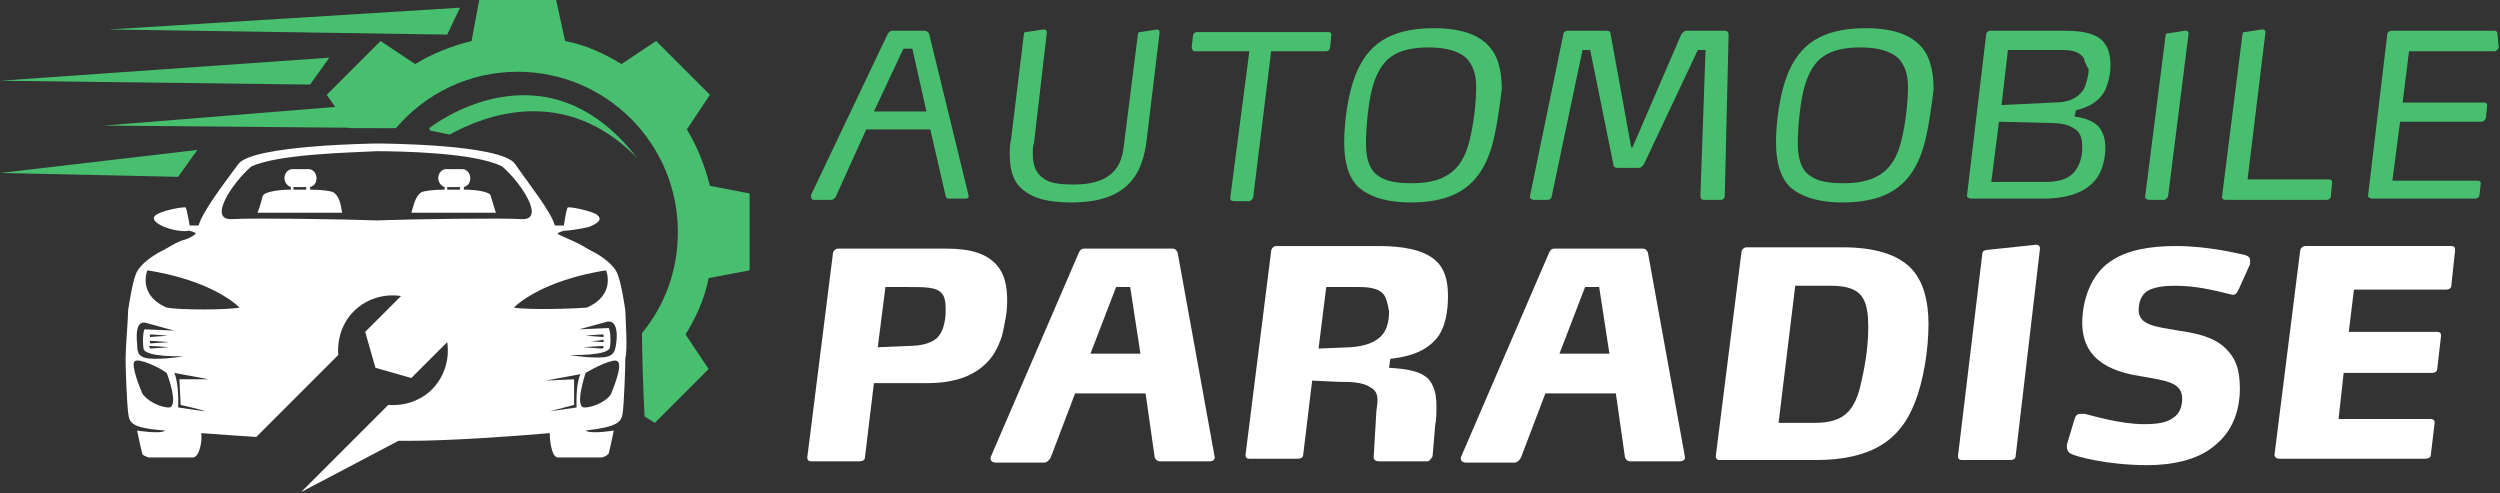
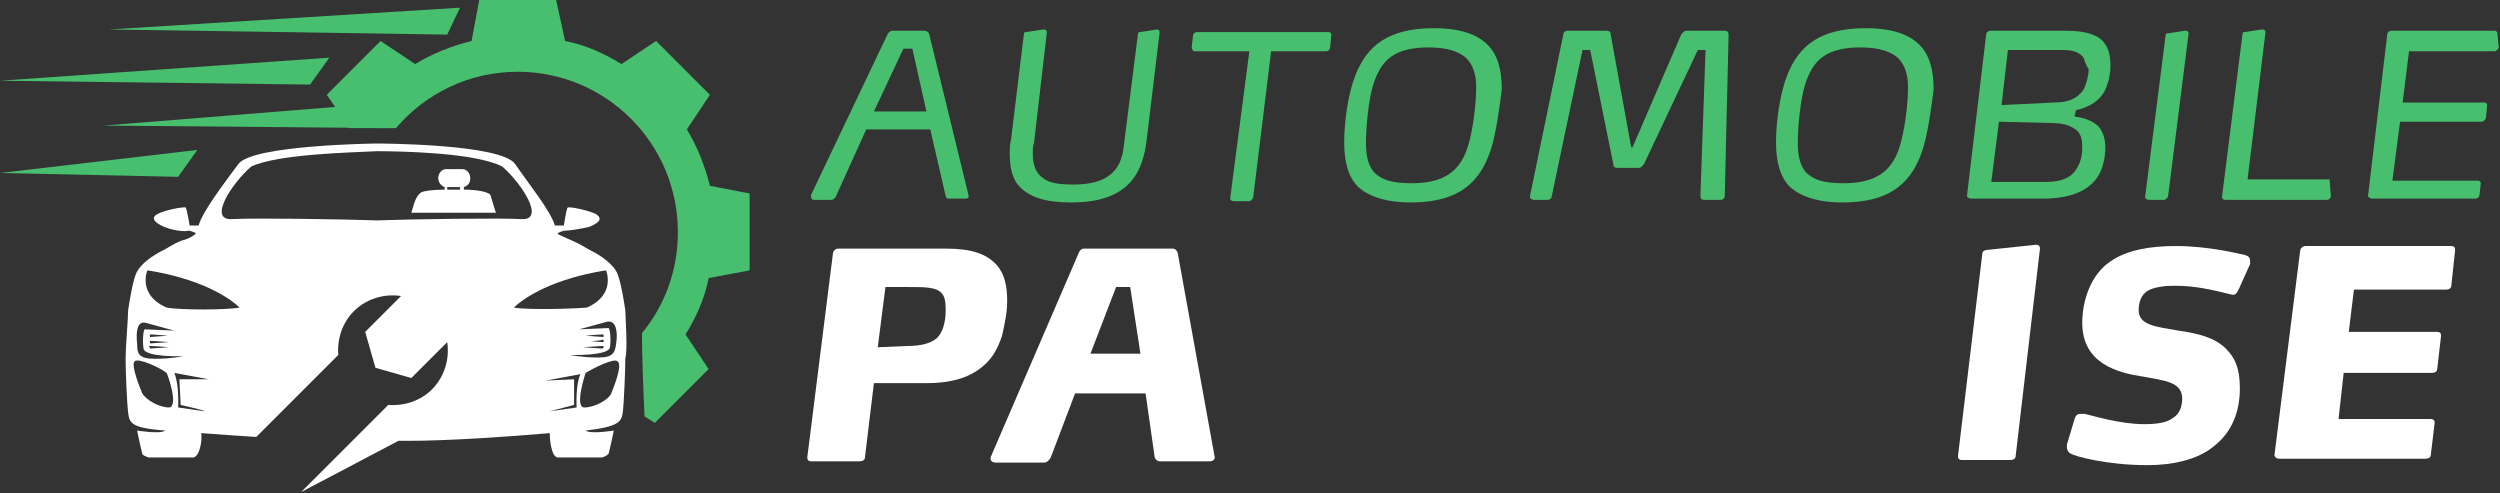
<svg xmlns="http://www.w3.org/2000/svg" version="1.1" id="Layer_1" x="0px" y="0px" width="195.1px" height="38.5px" viewBox="0 0 195.1 38.5" style="enable-background:new 0 0 195.1 38.5;" xml:space="preserve">
  <rect x="0" y="0" width="195.1" height="38.5" fill="#333333" stroke="none" />
  <style type="text/css">
	.st0{fill:#47BF6F;}
	.st1{fill:#FFFFFF;}
</style>
  <g>
    <path class="st0" d="M75.6,15.3c0,0.1-0.1,0.2-0.2,0.2H74c-0.1,0-0.2-0.1-0.2-0.2l-1.2-5.2h-5l-2.4,5.3c-0.1,0.1-0.2,0.2-0.3,0.2   h-1.4c-0.1,0-0.2-0.1-0.2-0.2c0-0.1,0-0.1,0-0.2l6-12.6c0.1-0.1,0.2-0.2,0.3-0.2h2.6c0.1,0,0.2,0.1,0.3,0.2L75.6,15.3   C75.6,15.3,75.6,15.3,75.6,15.3z M71.2,3.8h-0.7l-2.3,4.9h4.1L71.2,3.8z" />
    <path class="st0" d="M89.5,10.8c-0.3,2.7-1.4,5-5.9,5c-2,0-3.2-0.4-4-1.2c-0.6-0.6-0.8-1.5-0.8-2.6c0-0.4,0-0.7,0.1-1.1l1-8.2   c0-0.2,0.1-0.2,0.2-0.2l1.3-0.2h0.1c0.1,0,0.2,0.1,0.2,0.2v0l-1,8.6c-0.1,0.3-0.1,0.6-0.1,0.9c0,0.8,0.2,1.5,0.8,1.9   c0.5,0.4,1.3,0.5,2.4,0.5c2.4,0,3.7-0.9,3.9-3l1.1-8.7c0-0.2,0.1-0.2,0.2-0.2l1.3-0.2h0c0.1,0,0.2,0.1,0.2,0.2v0L89.5,10.8z" />
    <path class="st0" d="M103.8,3.7c0,0.1-0.1,0.3-0.3,0.3h-4.3l-1.4,11.4c0,0.1-0.2,0.3-0.3,0.3h-1.2c-0.2,0-0.3-0.1-0.3-0.2v0L97.5,4   h-4.3C93.1,4,93,3.8,93,3.7v0l0.1-0.9c0-0.2,0.2-0.3,0.3-0.3h10.3c0.1,0,0.2,0.1,0.2,0.2v0L103.8,3.7z" />
    <path class="st0" d="M116.4,11.5c-0.8,2.6-2.4,4.3-6.3,4.3c-2,0-3.3-0.5-4.1-1.2c-0.8-0.8-1.1-2-1.1-3.5c0-1.6,0.3-3.8,0.9-5.3   c0.9-2.2,2.5-3.6,6.1-3.6c2.1,0,3.4,0.5,4.2,1.3c0.8,0.8,1.1,2,1.1,3.5C117,8.5,116.8,10.1,116.4,11.5z M114.4,4.5   c-0.6-0.5-1.5-0.8-2.9-0.8c-2.7,0-3.7,1-4.3,2.8c-0.4,1.2-0.6,3.4-0.6,4.7c0,1,0.2,1.9,0.8,2.4c0.6,0.5,1.4,0.7,2.8,0.7   c2.9,0,4-1.3,4.5-3.4c0.3-1.2,0.5-2.9,0.5-4.1C115.2,5.9,115,5.1,114.4,4.5z" />
    <path class="st0" d="M134.6,15.3c0,0.2-0.2,0.3-0.3,0.3H133c-0.2,0-0.3-0.1-0.3-0.3v0l0.4-11.4h-0.6l-4.2,8.9   c-0.1,0.1-0.2,0.3-0.4,0.3h-1.7c-0.2,0-0.3-0.1-0.3-0.3l-1.8-8.9h-0.6l-2.4,11.4c0,0.2-0.2,0.3-0.3,0.3h-1.1   c-0.1,0-0.3-0.1-0.3-0.2c0,0,0,0,0-0.1L122,2.7c0-0.2,0.2-0.3,0.3-0.3h3.1c0.2,0,0.3,0.1,0.3,0.3l1.6,8.8h0.1l3.8-8.8   c0.1-0.1,0.2-0.3,0.4-0.3h3c0.2,0,0.3,0.1,0.3,0.3v0L134.6,15.3z" />
    <path class="st0" d="M150.1,11.5c-0.8,2.6-2.4,4.3-6.3,4.3c-2,0-3.3-0.5-4.1-1.2c-0.8-0.8-1.1-2-1.1-3.5c0-1.6,0.3-3.8,0.9-5.3   c0.9-2.2,2.5-3.6,6.1-3.6c2.1,0,3.4,0.5,4.2,1.3c0.8,0.8,1.1,2,1.1,3.5C150.7,8.5,150.5,10.1,150.1,11.5z M148.1,4.5   c-0.6-0.5-1.5-0.8-2.9-0.8c-2.7,0-3.7,1-4.3,2.8c-0.4,1.2-0.6,3.4-0.6,4.7c0,1,0.2,1.9,0.8,2.4c0.6,0.5,1.4,0.7,2.8,0.7   c2.9,0,4-1.3,4.5-3.4c0.3-1.2,0.5-2.9,0.5-4.1C148.9,5.9,148.7,5.1,148.1,4.5z" />
    <path class="st0" d="M164.2,7.2c-0.5,0.8-1.3,1.2-2.2,1.4l-0.1,0.5c0.9,0.1,1.5,0.4,1.9,0.8c0.3,0.4,0.5,0.9,0.5,1.6   c0,0.8-0.2,1.7-0.6,2.3c-0.8,1.2-2.3,1.7-4.3,1.7h-5.6c-0.1,0-0.3-0.1-0.3-0.2v0L155,2.7c0-0.2,0.2-0.3,0.3-0.3h5.9   c1.3,0,2.2,0.2,2.8,0.7c0.5,0.5,0.7,1.1,0.7,2C164.7,5.9,164.5,6.6,164.2,7.2z M162.2,10.3c-0.4-0.4-1-0.7-2.1-0.7L156,9.5   l-0.6,4.7h4.2c1.4,0,2.1-0.4,2.5-1.1c0.3-0.5,0.4-1.1,0.4-1.6C162.5,10.9,162.4,10.6,162.2,10.3z M162.6,4.5   c-0.3-0.4-0.8-0.6-1.6-0.6h-4.3l-0.5,4.3l4.1-0.2c1.1,0,1.8-0.3,2.3-1c0.2-0.4,0.4-1.1,0.4-1.6C162.8,5.1,162.7,4.8,162.6,4.5z" />
    <path class="st0" d="M169.2,15.3c0,0.1-0.2,0.3-0.3,0.3h-1.2c-0.1,0-0.3-0.1-0.3-0.2v0l1.6-12.6c0-0.2,0.1-0.2,0.2-0.2l1.3-0.2h0.1   c0.1,0,0.2,0.1,0.2,0.2v0L169.2,15.3z" />
-     <path class="st0" d="M181.9,15.3c0,0.2-0.2,0.3-0.3,0.3h-7.9c-0.2,0-0.3-0.1-0.3-0.2v0L175,2.7c0-0.2,0.1-0.2,0.2-0.2l1.3-0.2h0.1   c0.1,0,0.2,0.1,0.2,0.2v0L175.4,14h6.4c0.1,0,0.2,0.1,0.2,0.2v0L181.9,15.3z" />
+     <path class="st0" d="M181.9,15.3c0,0.2-0.2,0.3-0.3,0.3h-7.9c-0.2,0-0.3-0.1-0.3-0.2v0L175,2.7c0-0.2,0.1-0.2,0.2-0.2l1.3-0.2h0.1   c0.1,0,0.2,0.1,0.2,0.2v0L175.4,14h6.4v0L181.9,15.3z" />
    <path class="st0" d="M195,3.7c0,0.1-0.2,0.3-0.3,0.3H188L187.5,8h6.4c0.1,0,0.2,0.1,0.2,0.2c0,0,0,0,0,0L194,9.2   c0,0.1-0.2,0.3-0.3,0.3h-6.4l-0.6,4.6h6.7c0.1,0,0.2,0.1,0.2,0.2c0,0,0,0,0,0l-0.1,0.9c0,0.2-0.2,0.3-0.3,0.3h-8.1   c-0.1,0-0.3-0.1-0.3-0.2v0l1.5-12.6c0-0.2,0.2-0.3,0.3-0.3h8.1c0.1,0,0.2,0.1,0.2,0.2v0L195,3.7z" />
    <path class="st1" d="M78.2,26.2c-0.3,0.9-0.7,1.7-1.4,2.3c-1,0.9-2.4,1.4-4.5,1.4h-0.1l-4,0l-0.7,5.8c0,0.2-0.2,0.3-0.4,0.3h-3.8   c-0.2,0-0.3-0.1-0.3-0.3v0l2-15.9c0-0.2,0.2-0.4,0.4-0.4h8.4c2,0,3.2,0.4,4,1.3c0.6,0.7,0.8,1.6,0.8,2.8   C78.6,24.4,78.4,25.3,78.2,26.2z M73.5,22.9c-0.4-0.5-1.3-0.5-2.6-0.5h-1.8l-0.6,4.7l2.3-0.1c1.1,0,1.8-0.2,2.3-0.6   c0.3-0.3,0.5-0.7,0.6-1.2c0.1-0.4,0.1-0.8,0.1-1.1C73.8,23.5,73.7,23.1,73.5,22.9z" />
    <path class="st1" d="M94.8,35.7c0,0.2-0.2,0.3-0.4,0.3h-3.9c-0.2,0-0.4-0.2-0.4-0.4l-0.7-4.9h-5.5l-1.9,5c-0.1,0.2-0.3,0.4-0.5,0.4   h-3.8c-0.2,0-0.4-0.1-0.4-0.3v-0.1l6.9-16c0.1-0.2,0.2-0.3,0.4-0.3h6.9c0.2,0,0.3,0.1,0.4,0.3L94.8,35.7   C94.8,35.6,94.8,35.7,94.8,35.7z M88.2,22.4h-1.1l-2,5.2h3.9L88.2,22.4z" />
-     <path class="st1" d="M112.2,26.3c-0.7,0.9-1.8,1.5-3.7,1.7l-0.1,0.7c1.6,0.1,2.5,0.3,3.1,0.9c0.4,0.5,0.6,1.1,0.6,2.1   c0,0.5,0,1-0.1,1.5l-0.2,2.4c0,0-0.2,0.4-0.4,0.4h-3.8c-0.2,0-0.4-0.1-0.4-0.3v0l0.2-3.4c0-0.3,0.1-0.7,0.1-1.1   c0-0.5-0.2-0.8-0.6-1c-0.6-0.4-1.6-0.4-2.4-0.4l-2.1-0.1l-0.7,5.8c0,0.2-0.2,0.3-0.4,0.3h-3.8c-0.2,0-0.3-0.1-0.3-0.3v0l2-15.9   c0-0.2,0.2-0.4,0.4-0.4h8c1.9,0,3.5,0.3,4.4,1.1c0.7,0.6,1,1.5,1,2.8C113,24.3,112.8,25.5,112.2,26.3z M108,23   c-0.3-0.4-0.9-0.6-1.9-0.6h-2.6l-0.6,4.8l2.5-0.1c1.2-0.1,2-0.4,2.5-1c0.4-0.5,0.5-1.2,0.5-1.8C108.3,23.7,108.2,23.3,108,23z" />
-     <path class="st1" d="M131.5,35.7c0,0.2-0.2,0.3-0.4,0.3h-3.9c-0.2,0-0.4-0.2-0.4-0.4l-0.7-4.9h-5.5l-1.9,5   c-0.1,0.2-0.3,0.4-0.5,0.4h-3.8c-0.2,0-0.4-0.1-0.4-0.3v-0.1l6.9-16c0.1-0.2,0.2-0.3,0.4-0.3h6.9c0.2,0,0.3,0.1,0.4,0.3L131.5,35.7   C131.4,35.6,131.5,35.7,131.5,35.7z M124.8,22.4h-1.1l-2,5.2h3.9L124.8,22.4z" />
-     <path class="st1" d="M149.4,31.5c-1.1,2.8-3.3,4.4-7.7,4.4h-7.5c-0.2,0-0.3-0.1-0.3-0.3v0l2-15.9c0-0.2,0.2-0.4,0.4-0.4h7.5   c2.6,0,4.3,0.6,5.3,1.6c1,1,1.4,2.6,1.4,4.4C150.5,27.3,150.1,29.8,149.4,31.5z M145.4,23.3c-0.4-0.7-1.2-1-2.5-1h-2.8L138.8,33   h2.8c2.2,0,3.2-0.8,3.7-3.4c0.3-1.3,0.5-2.7,0.5-4.1C145.8,24.6,145.7,23.8,145.4,23.3z" />
    <path class="st1" d="M157.3,35.6c0,0.2-0.2,0.3-0.4,0.3h-3.8c-0.2,0-0.3-0.1-0.3-0.3v0l1.9-15.8c0-0.2,0.2-0.3,0.4-0.3l3.8-0.4h0   c0.2,0,0.3,0.1,0.3,0.3v0L157.3,35.6z" />
    <path class="st1" d="M174.7,22.6c-0.1,0.2-0.2,0.4-0.4,0.4c0,0-0.1,0-0.1,0c-1.6-0.4-2.9-0.7-4.5-0.7c-0.8,0-1.6,0.1-2.1,0.4   c-0.5,0.3-0.7,0.9-0.7,1.5c0,1.2,1.4,1.3,3.1,1.6c1.4,0.2,2.8,0.5,3.7,1.4c0.7,0.7,1.1,1.5,1.1,3.1c0,1.8-0.6,3.4-2,4.5   c-1.3,1.1-3.3,1.5-5.2,1.5c-3.2,0-5.7-0.7-6-0.9c-0.2-0.1-0.3-0.3-0.3-0.5c0,0,0-0.1,0-0.2l0.6-2c0.1-0.3,0.2-0.4,0.5-0.4   c0.1,0,0.2,0,0.3,0c0.5,0.1,2.7,0.8,4.6,0.8c1,0,1.8-0.1,2.3-0.5c0.5-0.3,0.7-0.9,0.7-1.5c0-1.3-1.4-1.4-3-1.7   c-2-0.3-4.8-1-4.8-4.2c0-1.8,0.7-3.8,2.2-4.8c1.3-0.9,3.1-1.2,5.1-1.2c2.6,0,4.9,0.6,5.4,0.7c0.3,0.1,0.4,0.2,0.4,0.5   c0,0.1,0,0.1,0,0.2L174.7,22.6z" />
    <path class="st1" d="M191.3,22.3c0,0.2-0.2,0.3-0.4,0.3h-7.2l-0.4,3.3h6.9c0.2,0,0.3,0.1,0.3,0.3v0l-0.3,2.6c0,0.2-0.2,0.3-0.4,0.3   h-6.9l-0.4,3.6h7.2c0.2,0,0.3,0.1,0.3,0.3v0l-0.3,2.5c0,0.2-0.2,0.3-0.4,0.3h-11.4c-0.2,0-0.4-0.1-0.4-0.3v0l2-15.9   c0-0.2,0.2-0.4,0.4-0.4h11.4c0.2,0,0.3,0.1,0.3,0.3v0L191.3,22.3z" />
  </g>
  <g>
    <path class="st0" d="M55.4,14.5c-0.4-1.6-1-3.1-1.8-4.4l1.8-2.7l-4.2-4.2L48.5,5c-1.3-0.8-2.8-1.5-4.4-1.8L43.4,0h-6l-0.6,3.2   c-1.6,0.4-3.1,1-4.4,1.8l-2.7-1.8l-4.2,4.2l1.8,2.6l3.6,0c2.3-2.7,5.7-4.4,9.5-4.4c6.9,0,12.5,5.6,12.5,12.5c0,3-1,5.7-2.8,7.9   c0,1.8,0.1,4.4,0.2,6.5l0.8,0.5l4.2-4.2l-1.8-2.7c0.8-1.3,1.5-2.8,1.8-4.4l3.2-0.6v-6L55.4,14.5z" />
    <polygon class="st0" points="30.6,10 8.1,9.8 29.2,8.1  " />
    <polygon class="st0" points="34.9,2.7 8.5,2.3 35.9,0.6  " />
    <polygon class="st0" points="24.2,6.6 0,6.3 25.7,4.5  " />
    <polygon class="st0" points="13.9,13.8 0,13.5 15.4,11.7  " />
-     <path class="st0" d="M33.5,10c0,0,0,0.1,0.1,0.2c0.5,0.1,1,0.2,1.5,0.3c2.7-1.5,8.9-3.9,14.5,1.7c0,0,0.1,0,0.1,0.1   C42.4,2.9,33.5,10,33.5,10z" />
    <g>
-       <path class="st1" d="M26,15c-0.2-0.1-0.9-0.2-1.8-0.2v-0.2c0.3-0.1,0.5-0.3,0.5-0.7c0-0.4-0.3-0.7-0.6-0.7h-1.3    c-0.3,0-0.6,0.3-0.6,0.7c0,0.3,0.2,0.6,0.5,0.7v0.2c-1.1,0-2.1,0.2-2.2,0.5c-0.2,0.8-0.4,1.3-0.4,1.3s6.3,0,6.6,0    C26.6,16,26.5,15.3,26,15z M23.9,14.8c-0.3,0-0.7,0-1,0v-0.2h1V14.8z" />
      <path class="st1" d="M36.2,14.8v-0.2c0.3-0.1,0.5-0.3,0.5-0.7c0-0.4-0.3-0.7-0.6-0.7h-1.3c-0.3,0-0.6,0.3-0.6,0.7    c0,0.3,0.2,0.6,0.5,0.7v0.2c-0.9,0-1.6,0.1-1.8,0.2c-0.5,0.3-0.6,1-0.8,1.6c0.3,0,6.6,0,6.6,0s-0.2-0.6-0.4-1.3    C38.3,15,37.3,14.8,36.2,14.8z M35.9,14.8c-0.3,0-0.7,0-1,0v-0.2h1V14.8z" />
      <path class="st1" d="M48.8,24.2c-0.1-0.6-0.3-2-0.6-2.8c-0.3-0.8-1.4-1.5-2-1.8c-0.6-0.3-0.8-0.5-1.5-0.8    c-0.7-0.3-1.1-0.5-1.1-0.5l-0.1-0.1c0,0,0.4-0.2,0.6-0.2c0.2,0,1.1-0.1,1.9-0.3c0.7-0.3,1.1-0.6,0.5-1c-0.6-0.3-2.1-0.6-2.2-0.5    c-0.1,0.1-0.3,1.4-0.3,1.4s-0.3,0-0.7,0c-0.3-1.1-2-3.2-3.1-4.8s-10.8-1.6-10.8-1.6s-9.7,0.1-10.8,1.6c-1.1,1.5-2.8,3.7-3.1,4.8    c-0.4,0-0.7,0-0.7,0s-0.2-1.2-0.3-1.4c-0.1-0.1-1.7,0.2-2.2,0.5c-0.6,0.3-0.2,0.7,0.5,1c0.7,0.3,1.7,0.4,1.9,0.3    c0.2,0,0.6,0.2,0.6,0.2l-0.1,0.1c0,0-0.3,0.3-1.1,0.5c-0.7,0.3-0.9,0.5-1.5,0.8c-0.6,0.3-1.7,1-2,1.8c-0.3,0.8-0.5,2.2-0.6,2.8    C10,24.8,9.8,27.2,9.8,28c0,0.8,0.1,3.4,0.2,4.2c0.1,0.8,0.2,1.2,2.9,1.4c0,0,0,0,0,0c-0.4,0.3-2.2,0-2.2,0s0.2,1,0.4,1.8    c0,0.1,0.2,0.2,0.5,0.3h3.5c0.5-0.1,0.7-1.4,0.6-1.9c1.3,0.1,2.8,0.2,4.3,0.3l6.4-6.4c-0.1-1.2,0.3-2.5,1.2-3.4    c1-1,2.4-1.4,3.7-1.2l-2.8,2.8l0.8,2.8l2.8,0.8l2.8-2.8c0.2,1.3-0.2,2.7-1.2,3.7c-0.9,0.9-2.2,1.3-3.4,1.2l-6.8,6.8l7.6-4    c0.3,0,0.6,0,0.9,0c2.8,0,7.5-0.3,10.9-0.6c0,0.4,0.1,1.8,0.6,1.9h3.5c0.3-0.1,0.4-0.2,0.5-0.3c0.2-0.8,0.4-1.8,0.4-1.8    s-1.8,0.3-2.2,0c0,0,0,0,0,0c2.6-0.3,2.8-0.7,2.9-1.4c0.1-0.8,0.2-3.4,0.2-4.2C49,27.2,48.8,24.8,48.8,24.2z M48.1,26.7    c-0.1,0.8-0.2,1.2-1.4,1.2c-1.3,0-2.2-0.2-2.2-0.2s3,0.1,3.1-0.6c0.1-0.7,0-1.4-0.1-1.5c-0.1,0-2.3,0.1-2.3,0.1s1.5-0.4,2.2-0.6    C48.1,25,48.2,25.9,48.1,26.7z M47.1,26.5c0,0.1,0,0.1,0,0.2l-1.5-0.1C45.6,26.7,46.8,26.6,47.1,26.5z M45.7,26.2    c0,0,0.9-0.1,1.4-0.1c0,0.1,0,0.1,0,0.2L45.7,26.2z M47.1,27c0,0.1,0,0.2-0.1,0.2l-1.5-0.1C45.6,27.1,46.8,27,47.1,27z M11.4,25.2    c0.7,0.2,2.2,0.6,2.2,0.6s-2.2-0.1-2.3-0.1c-0.1,0-0.2,0.8-0.1,1.5c0.1,0.7,3.1,0.6,3.1,0.6s-0.9,0.2-2.2,0.2    c-1.3,0-1.4-0.4-1.4-1.2C10.6,25.9,10.7,25,11.4,25.2z M11.7,26.8c0-0.1,0-0.1,0-0.2c0.3,0,1.5,0.1,1.5,0.1L11.7,26.8z M13.2,27.1    l-1.5,0.1c0-0.1,0-0.1-0.1-0.2C12.1,27,13.2,27.1,13.2,27.1z M11.7,26.3c0-0.1,0-0.1,0-0.2c0.4,0,1.4,0.1,1.4,0.1L11.7,26.3z     M13.2,31.8c-0.8,0-1.8-0.6-2.1-1.1c-0.2-0.5-0.9-2.2-0.6-2.5c0.3-0.3,2,0.5,2.5,0.9C13,29,14,31.7,13.2,31.8z M14.1,31.6    c0,0,1.8,0.4,1.9,0.5c0,0-2.1-0.3-2.1-0.3s0.1-1.8-0.3-2.7l2.7,0.5L14,29.6L14.1,31.6z M13,24c-2.3-1-1.5-2.9-1.5-2.9    s4.7,0.6,7.2,2.9C17.7,24.2,14,24.2,13,24z M29.4,17.2c-2.8-0.1-9.7-0.2-11.3-0.1c-1.9,0.1,0-2.8,1.5-4.1c2.1-1,8-1.1,9.8-1.2    c1.8,0,7.7,0.1,9.8,1.2c1.5,1.3,3.4,4.2,1.5,4.1C39.1,17,32.2,17.1,29.4,17.2z M47.3,21.1c0,0,0.8,1.9-1.5,2.9    c-1,0.1-4.7,0.2-5.7,0C42.6,21.7,47.3,21.1,47.3,21.1z M45,31.8c0,0-2.1,0.3-2.1,0.3c0,0,1.9-0.5,1.9-0.5l0-2l-2.2,0.1l2.7-0.5    C44.9,30,45,31.8,45,31.8z M47.7,30.7c-0.2,0.5-1.3,1.1-2.1,1.1c-0.8,0,0.1-2.7,0.1-2.7c0.5-0.3,2.2-1.2,2.5-0.9    C48.6,28.5,47.9,30.2,47.7,30.7z" />
    </g>
  </g>
</svg>